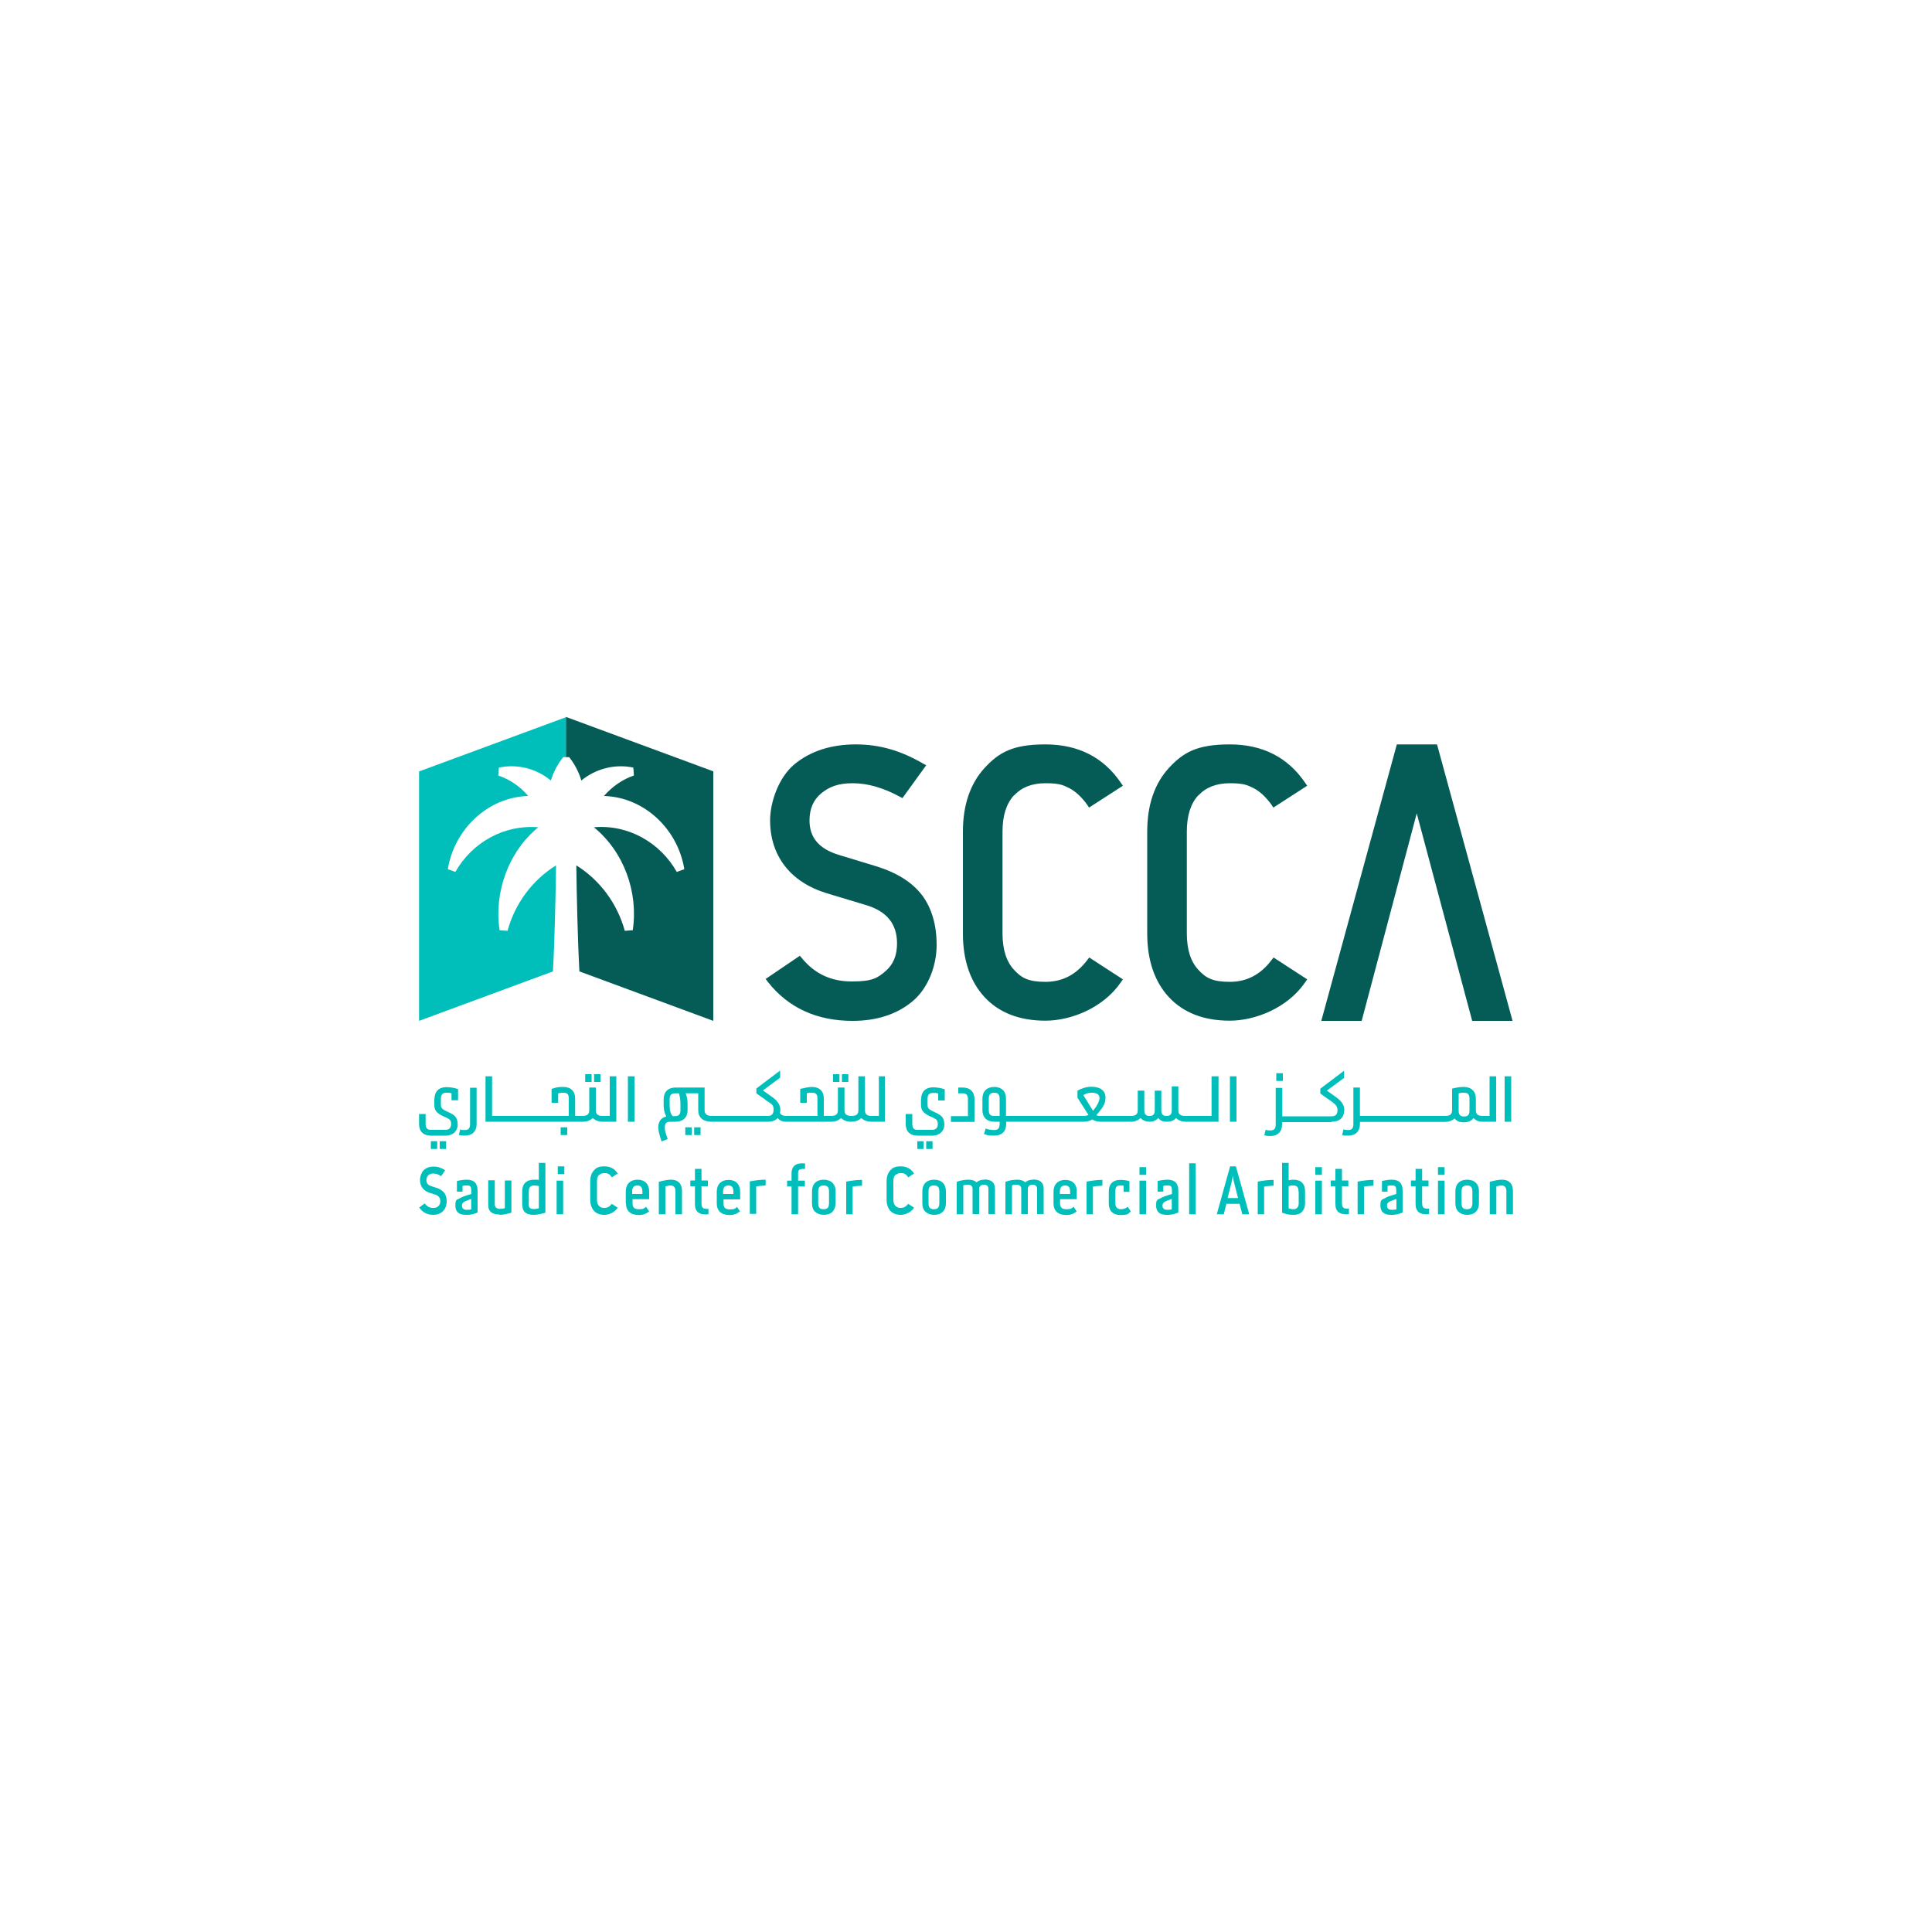
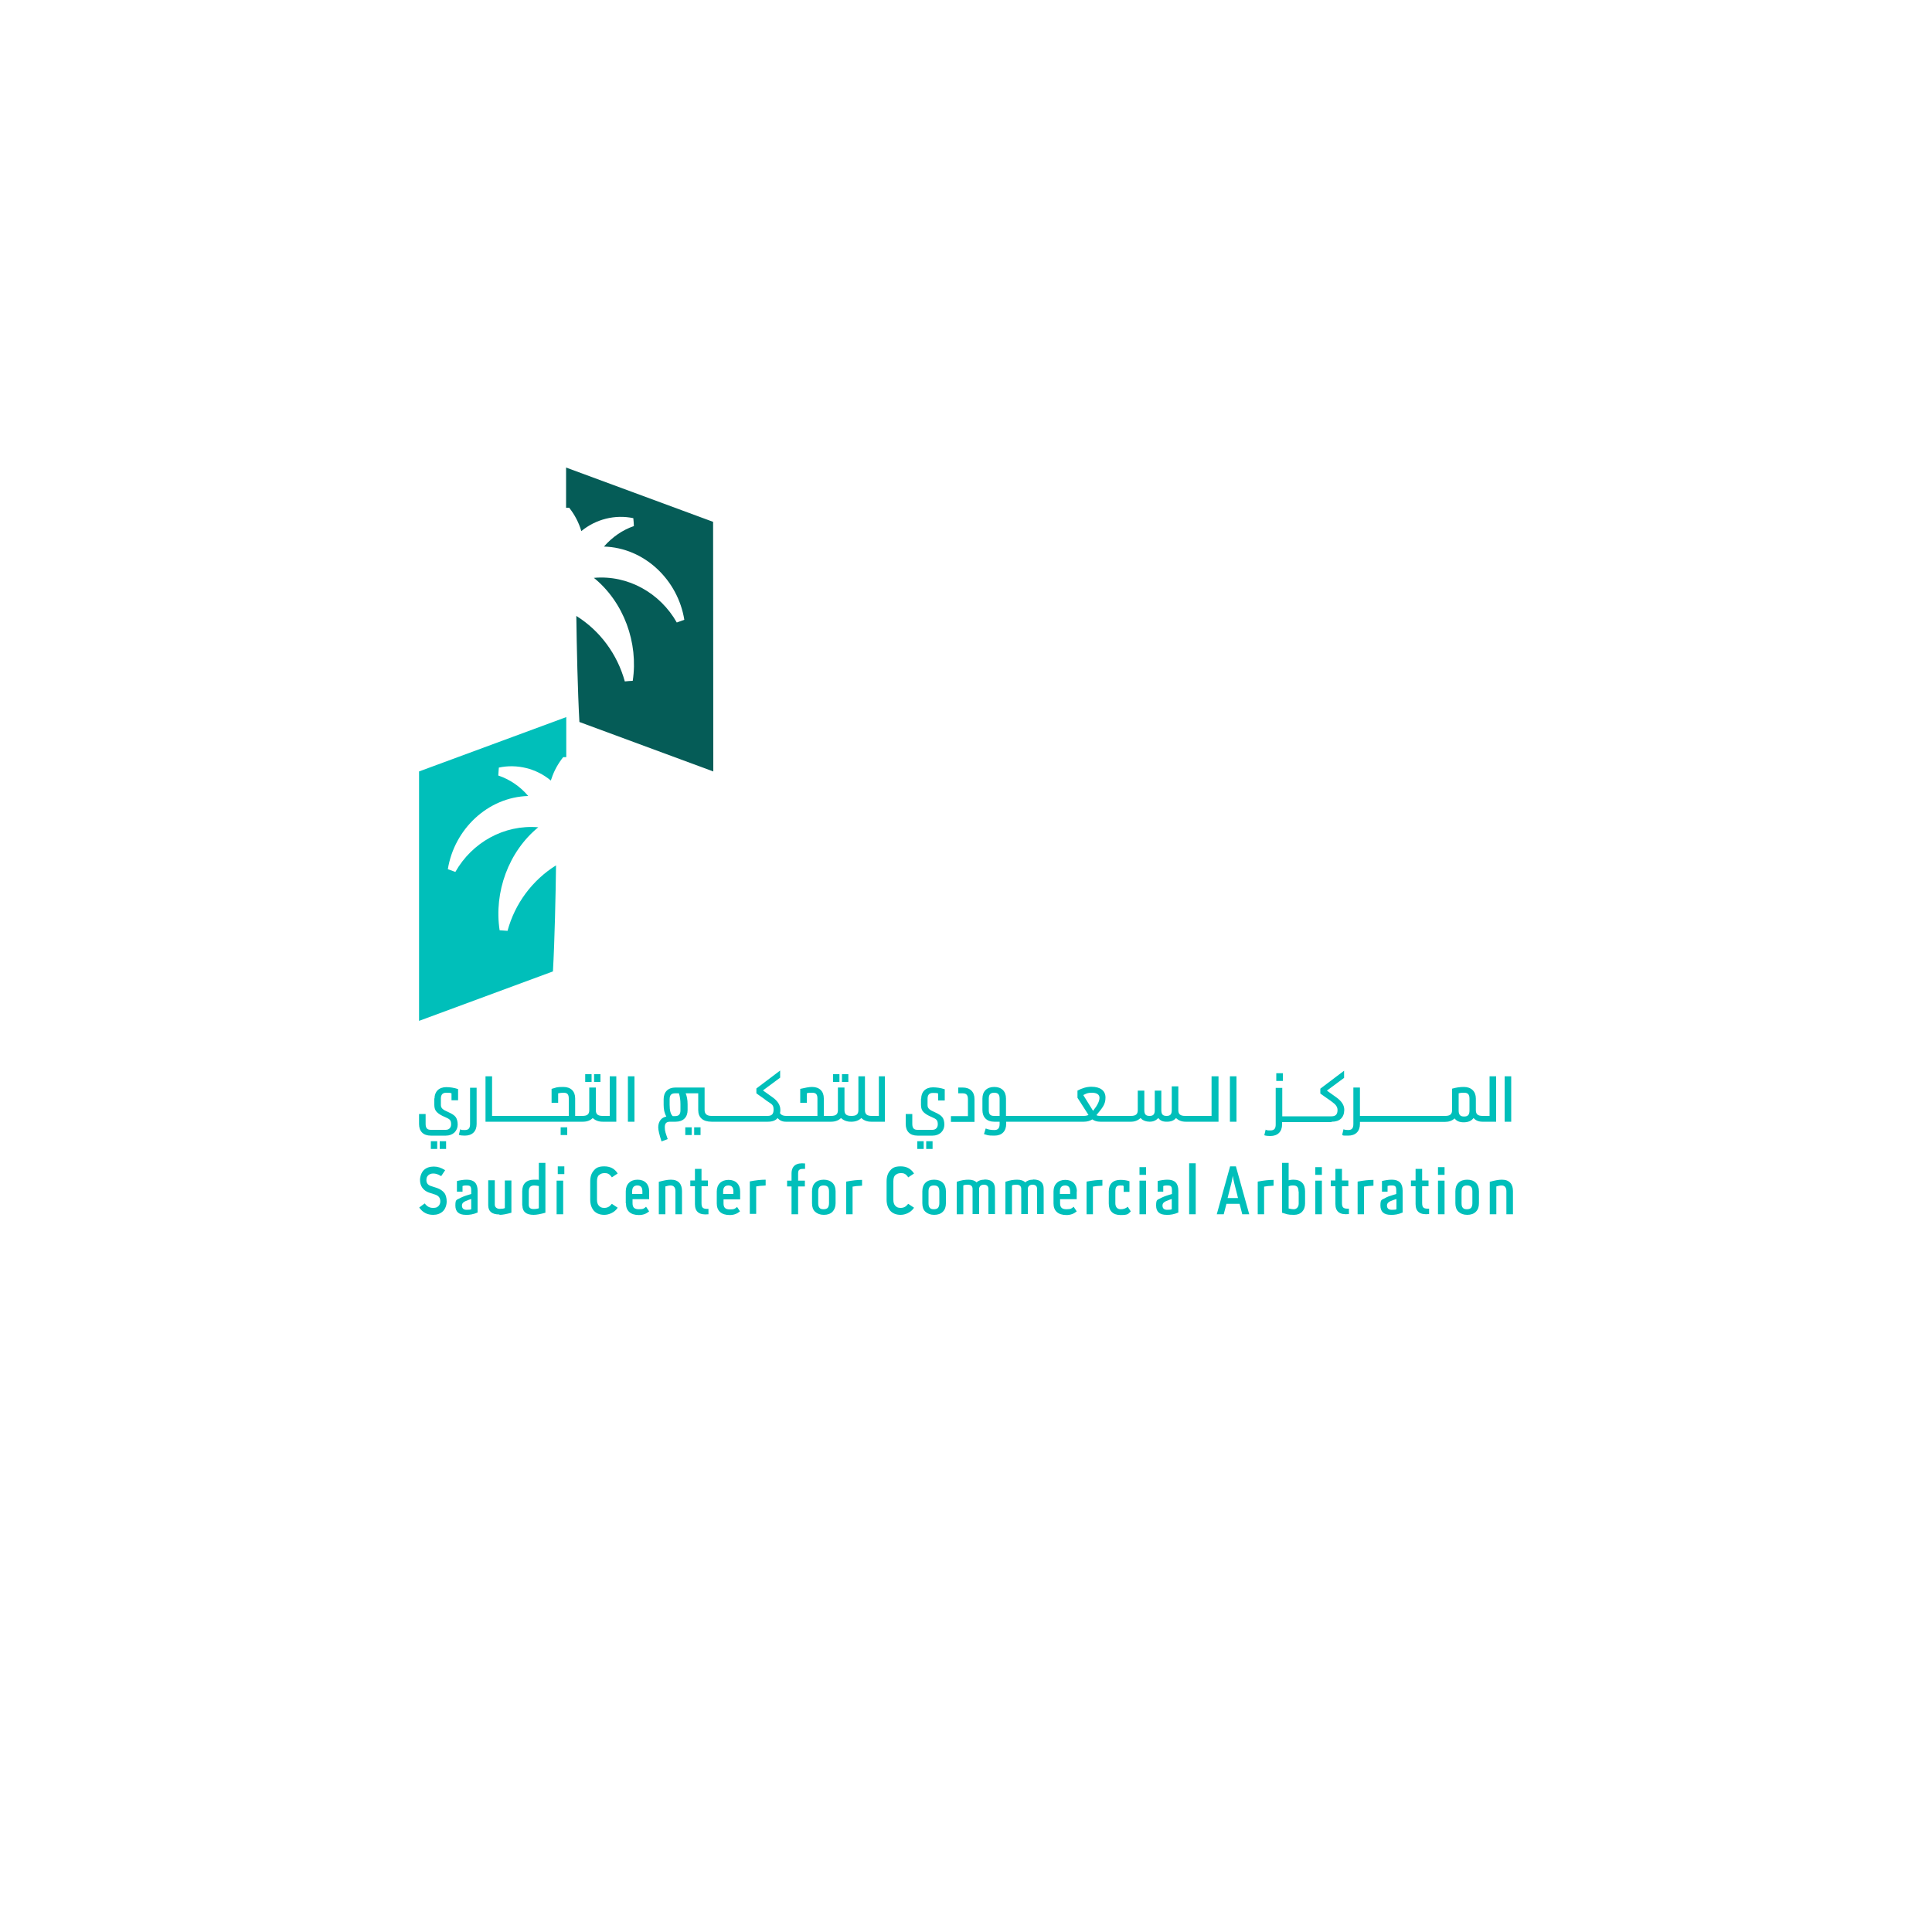
<svg xmlns="http://www.w3.org/2000/svg" id="Layer_2" version="1.1" viewBox="0 0 1000 1000">
  <defs>
    <style>
      .st0 {
        fill: #055c57;
      }

      .st1 {
        fill: #00bfba;
      }
    </style>
  </defs>
  <path class="st1" d="M293.1,371.1v20.8h-1.6c-2.6,3.3-4.7,7-6,11l-.4,1.1c-7.5-6.3-17.6-8.7-26.9-6.7-.2,2.1-.1,1.9-.3,4.1,5.9,2,11.3,5.6,15.5,10.6-21,.6-38.3,17.3-41.6,37.9,2.3.8,1.7.6,3.9,1.4,8.6-15.2,25.2-24.6,42.9-23.1-15.4,12.6-23,33.6-20,53.3,2.3.2,1.9.1,4.1.3,3.8-14.1,12.8-26.2,25.1-33.9-.2,15.5-.7,38.8-1.6,54.9l-69.3,25.6v-129.1l76.1-28.1Z" />
-   <path class="st0" d="M369.2,399.3v129.1l-69.3-25.6c-.9-16.1-1.4-39.4-1.6-54.9,12.3,7.7,21.2,19.8,25.1,33.9,2.3-.2,1.9-.2,4.1-.3,3-19.7-4.6-40.7-20.1-53.3,17.7-1.6,34.3,7.9,42.9,23.1,2.3-.8,1.6-.6,3.9-1.4-3.3-20.6-20.6-37.3-41.6-37.9,4.3-4.9,9.6-8.6,15.5-10.6-.1-2.1-.1-1.9-.3-4.1-9.4-2-19.4.5-26.9,6.7-1.3-4.4-3.5-8.6-6.3-12.1h-1.6v-20.8l76.1,28.1Z" />
-   <path class="st0" d="M743.9,385.3h-20.9l-39.1,143.1h20.9l28.5-107.4,28.7,107.4h20.9l-39.1-143.1ZM620.3,411.7c3.9-4.2,9.3-6.3,16.3-6.3s8.9.9,12.2,2.5c3.3,1.7,6.4,4.6,9.3,8.6l1,1.5,17.5-11.3-1.1-1.6c-9-13.2-22.1-19.8-39-19.8s-24,4.1-31.5,12.2c-7.4,8.1-11.2,19.1-11.2,32.9v52.8c0,13.8,3.8,24.9,11.2,32.9,7.5,8.1,18.1,12.2,31.5,12.2s30-6.7,39-19.8l1.1-1.6-17.4-11.3-1.1,1.4c-5.7,7.5-12.8,11.2-21.6,11.2s-12.4-2-16.3-6.3c-3.9-4.2-5.9-10.5-5.9-18.7v-52.8c0-8.2,2-14.5,5.9-18.7M524.9,411.7c3.9-4.2,9.2-6.3,16.3-6.3s8.9.9,12.2,2.5c3.3,1.7,6.4,4.6,9.3,8.6l1,1.5,17.5-11.3-1.1-1.6c-9-13.2-22.1-19.8-39-19.8s-24,4.1-31.5,12.2c-7.4,8.1-11.2,19.2-11.2,32.9v52.8c0,13.8,3.8,24.9,11.2,32.9,7.5,8.1,18.1,12.2,31.5,12.2s30-6.7,39-19.8l1.1-1.6-17.4-11.3-1.1,1.4c-5.7,7.5-12.8,11.2-21.6,11.2s-12.4-2-16.3-6.3c-3.9-4.2-5.9-10.5-5.9-18.7v-52.8c0-8.2,2-14.5,5.9-18.7M477.3,463.4c4.9,6.6,7.5,15.2,7.5,25.7s-4.2,22.2-12.4,29.1c-8.1,6.8-18.6,10.2-31.1,10.2-18.6,0-33.3-6.8-43.8-20.1l-1.2-1.6,17.7-12,1.1,1.3c6.7,8.1,15.1,12,25.8,12s13.3-1.8,17.4-5.3c4.1-3.5,6-8.2,6-14.4,0-10.2-5.4-16.8-16.6-20l-19.6-5.9c-9.5-2.9-16.9-7.7-21.9-14.2-5-6.5-7.6-14.4-7.6-23.6s4.3-22.2,12.7-29.1c8.3-6.8,19-10.2,31.6-10.2s23.4,3.3,34.7,9.8l1.8,1-12.3,17-1.5-.8c-8.5-4.6-16.6-6.9-24.2-6.9s-12.1,1.8-16.3,5.2c-4.1,3.4-6.1,8-6.1,14.1,0,8.9,5,14.7,15.2,17.8l19.4,5.9c10.7,3.3,18.7,8.4,23.6,14.9" />
+   <path class="st0" d="M369.2,399.3l-69.3-25.6c-.9-16.1-1.4-39.4-1.6-54.9,12.3,7.7,21.2,19.8,25.1,33.9,2.3-.2,1.9-.2,4.1-.3,3-19.7-4.6-40.7-20.1-53.3,17.7-1.6,34.3,7.9,42.9,23.1,2.3-.8,1.6-.6,3.9-1.4-3.3-20.6-20.6-37.3-41.6-37.9,4.3-4.9,9.6-8.6,15.5-10.6-.1-2.1-.1-1.9-.3-4.1-9.4-2-19.4.5-26.9,6.7-1.3-4.4-3.5-8.6-6.3-12.1h-1.6v-20.8l76.1,28.1Z" />
  <path class="st1" d="M310,608.3c.7-.7,1.6-1.1,2.8-1.1s1.5.1,2.1.4c.6.3,1.1.8,1.6,1.5l.2.3,3-2-.2-.3c-1.5-2.3-3.8-3.4-6.7-3.4s-4.2.7-5.4,2.1c-1.3,1.4-1.9,3.3-1.9,5.7v9.5c0,2.4.7,4.3,1.9,5.7,1.3,1.4,3.1,2.1,5.4,2.1s5.2-1.2,6.7-3.4l.2-.3-3-2-.2.2c-1,1.3-2.2,1.9-3.7,1.9s-2.1-.4-2.8-1.1c-.7-.7-1-1.8-1-3.2v-9.5c0-1.4.3-2.5,1-3.2M463.4,608.3c.7-.7,1.6-1.1,2.8-1.1s1.5.1,2.1.4c.6.3,1.1.8,1.6,1.5l.2.3,3-2-.2-.3c-1.6-2.3-3.8-3.4-6.7-3.4s-4.2.7-5.4,2.1c-1.3,1.4-1.9,3.3-1.9,5.7v9.5c0,2.4.7,4.3,1.9,5.7,1.3,1.4,3.1,2.1,5.4,2.1s5.2-1.2,6.7-3.4l.2-.3-3-2-.2.2c-1,1.3-2.2,1.9-3.7,1.9s-2.1-.4-2.8-1.1c-.7-.7-1-1.8-1-3.2v-9.5c0-1.4.3-2.5,1-3.2M230,617.4c.8,1.2,1.2,2.7,1.2,4.5s-.7,3.9-2,5.1c-1.3,1.2-3,1.8-5,1.8-3,0-5.3-1.2-7-3.5l-.2-.3,2.8-2.1.2.2c1.1,1.4,2.4,2.1,4.1,2.1s2.1-.3,2.8-.9c.6-.6,1-1.4,1-2.5,0-1.8-.9-2.9-2.7-3.5l-3.1-1c-1.5-.5-2.7-1.4-3.5-2.5-.8-1.1-1.2-2.5-1.2-4.1s.7-3.9,2-5.1c1.3-1.2,3-1.8,5.1-1.8s3.7.6,5.6,1.7l.3.2-2,3h-.2c-1.4-.9-2.7-1.3-3.9-1.3s-1.9.3-2.6.9c-.7.6-1,1.4-1,2.5,0,1.6.8,2.6,2.4,3.1l3.1,1c1.7.6,3,1.5,3.8,2.6M352.2,571.6c0-2.3-.3-4.2-.8-5.7h-2c-1.9,0-2.8.9-2.8,3.1v2.8c0,3,.5,4.9,1.6,5.9h1.2c1.9,0,2.8-.9,2.8-3v-3ZM458,557.1v23.5h-7.1s0,0,0,0c-2.1,0-3.8-.7-5.1-1.9-1.2,1.2-3,1.9-5.1,1.9,0,0,0,0,0,0h-.3s0,0,0,0c-2.1,0-3.8-.7-5.1-1.9-1.2,1.2-3,1.9-5.1,1.9,0,0,0,0,0,0h-23.5s0,0,0,0c-1.8,0-3.2-.7-4.2-1.9-1.1,1.3-2.8,1.9-5.1,1.9h-29.1s0,0,0,0c-4.5,0-6.9-2.2-6.9-6v-8.7h-6.5c.6,1.4,1,3.3,1,5.7v3c0,3.7-2.3,6-6.2,6h-2.8c-2,0-2.8.8-2.8,2.9s.5,3.1,1.5,6.1l-3.2,1.2c-1.1-3.4-1.7-5.8-1.7-7.3s.4-2.7,1.1-3.7c.7-1,1.8-1.6,3.1-1.9-1-1.7-1.4-3.7-1.4-6v-3c0-3.7,2.3-6,6.1-6h15.1v11.7c0,2,1.2,3,3.6,3h29c2.2,0,3.1-1,3.1-3.3s-.8-2.7-2.6-3.9c-.7-.4-1.5-1-2.5-1.8-1.1-.7-1.9-1.4-2.7-1.9l-1.1-.8v-2.5l12.3-9.3v3.7l-8.9,6.6c1.4,1,3.1,2.2,4.9,3.5,2.7,1.9,4.1,4.1,4.1,6.5,0,.5,0,1.1-.2,1.7.6,1,1.6,1.5,3.2,1.5h16.2v-9c0-2.2-.8-3-2.7-3s-1.8,0-2.8.3v4.9h-3.4v-7.2c2.6-.6,4.6-1,6.1-1,3.8,0,6.1,2.2,6.1,5.9v9.1h3.7c2.5,0,3.6-.8,3.6-3v-11.7h3.4v11.7c0,2.2,1.1,3,3.6,3s3.6-.8,3.6-3v-17.5h3.4v17.5c0,2.2,1.1,3,3.6,3h3.6v-20.5h3.4ZM431.2,560h3.3v-4h-3.3v4ZM439.1,556h-3.3v4h3.3v-4ZM354.7,587.5h3.3v-4h-3.3v4ZM359.3,587.5h3.3v-4h-3.3v4ZM325,580.6h3.4v-23.5h-3.4v23.5ZM301.4,580.6h.3s0,0,0,0c2.2,0,3.9-.7,5.1-1.9,1.3,1.2,3,1.9,5.1,1.9,0,0,0,0,0,0h7.1v-23.5h-3.4v20.5h-3.6c-2.5,0-3.6-.8-3.6-3v-11.7h-3.4v11.7c0,2.2-1.1,3-3.6,3h-3.7v-9.1c0-3.7-2.3-5.9-6.1-5.9s-3.5.3-6.1,1v7.2h3.4v-4.9c1-.2,1.9-.3,2.8-.3,1.9,0,2.7.8,2.7,3v9h-39.7v-20.5h-3.4v23.5h49.9ZM310.8,556h-3.3v4h3.3v-4ZM306.2,556h-3.3v4h3.3v-4ZM290.2,587.5h3.4v-4h-3.4v4ZM243.3,581.8c0,2.2-.8,3.1-2.7,3.1s-1.9-.1-2.4-.4l-.7,2.9c.8.3,1.9.4,3.1.4,3.8,0,6.1-2.2,6.1-6v-18.8h-3.4v18.9ZM224.8,568.5v3.4c0,1.6.4,2.8,1.3,3.7.9.9,2.3,1.8,4.3,2.6,1.2.5,2.1,1,2.5,1.5.4.5.6,1.2.6,2.2,0,1.7-1,2.9-2.8,2.9h-7.7c-1.9,0-2.7-.9-2.7-3.1v-5.1h-3.4v5.2c0,3.8,2.2,6,6.1,6h7.8c1.8,0,3.3-.6,4.4-1.6,1.1-1.1,1.7-2.5,1.7-4.1s-.4-3.1-1.1-4c-.7-.9-2-1.7-3.8-2.5-2.8-1.2-3.8-2-3.8-3.7v-3.3c0-2,.9-3,2.7-3s1.9,0,2.8.3v3.6h3.4v-5.8c-2.1-.7-4.2-1-6.1-1-3.8,0-6.1,2.3-6.1,5.9M227.6,594.7h3.3v-4h-3.3v4ZM223,594.7h3.3v-4h-3.3v4ZM636.6,580.6h3.4v-23.5h-3.4v23.5ZM565.8,574.9c2.2-2.7,3.3-5,3.3-6.7s-1.5-2.6-3.9-2.6-2.8.4-4.5,1.2l5.1,8.2ZM517.4,568.7c0-2.2-.8-3.1-2.8-3.1s-2.8.9-2.8,3.1v5.9c0,2.2.8,3,2.8,3h2.8v-9ZM630.7,557.1v23.5h-17c-2,0-3.6-.6-5-1.9-1.1,1.3-2.6,1.9-4.8,1.9s-3.3-.6-4.4-1.9c-1.2,1.3-2.7,1.9-4.4,1.9s-3.7-.6-4.7-1.9c-1.4,1.2-3,1.9-5,1.9h-15.9c-1.6,0-3-.4-4.1-1.2-1.3.8-2.8,1.2-4.4,1.2h-40.2v1.1c0,3.8-2.2,6.1-6.1,6.1s-3.5-.3-5.4-.8l.9-2.9c1.4.6,2.9.8,4.5.8,1.9,0,2.7-1,2.7-3.2v-1.1h-2.8c-3.8,0-6.1-2.3-6.1-6v-6c0-3.7,2.3-6,6.1-6s6.1,2.2,6.1,6v9h40.3c.9,0,1.8-.2,2.4-.5l-5.7-8.9v-3.7c2.4-1.3,4.8-2,7.2-2,4.6,0,7.3,2,7.3,5.6s-1.6,5.3-4.7,9.1c.5.3,1.1.4,1.8.4h16c2.5,0,3.6-.8,3.6-3v-10.1h3.4v10.1c0,2.2.8,3,2.7,3s2.7-.8,2.7-3v-10.1h3.4v10.1c0,2.2.8,3,2.7,3s2.7-.8,2.7-3v-12.3h3.4v12.3c0,2.2,1.1,3,3.6,3h13.6v-20.5h3.4ZM504.4,568.9c0-3.8-2.3-6-6.1-6h-2.3v3h2.3c1.9,0,2.7.9,2.7,3.1v8.7h-8.8v3h12.2v-11.7ZM482.7,590.7h-3.3v4h3.3v-4ZM474.8,594.7h3.3v-4h-3.3v4ZM476.7,568.5v3.4c0,1.6.4,2.8,1.3,3.7s2.3,1.8,4.3,2.6c1.2.5,2.1,1,2.5,1.5.4.5.6,1.2.6,2.2,0,1.7-1,2.9-2.8,2.9h-7.7c-1.9,0-2.7-.9-2.7-3.1v-5.1h-3.4v5.2c0,3.8,2.2,6,6.1,6h7.8c1.8,0,3.3-.6,4.4-1.6,1.1-1.1,1.7-2.5,1.7-4.1s-.4-3.1-1.1-3.9c-.7-.9-2-1.7-3.8-2.5-2.8-1.2-3.8-2-3.8-3.7v-3.3c0-2,.9-3,2.7-3s1.9,0,2.8.3v3.6h3.4v-5.8c-2.1-.7-4.2-1-6.1-1-3.8,0-6.1,2.3-6.1,5.9M782.2,557.1h-3.4v23.5h3.4v-23.5ZM755,574.8c0,2.2.8,3.1,2.8,3.1s2.8-.9,2.8-3.1v-6.1c0-2.2-.8-3.1-2.8-3.1s-1.7.1-2.8.3v8.9ZM703.9,580.6v1.2c0,3.8-2.3,6-6.1,6s-2.2-.1-3.1-.4l.7-2.9c.6.3,1.4.4,2.4.4,1.9,0,2.7-.9,2.7-3.1v-18.9h3.4v14.7h44.1c2.5,0,3.6-.8,3.6-3.1v-11c2-.6,4.1-.9,6.1-.9,3.8,0,6.2,2.3,6.2,6v6c0,2.2,1.1,3,3.6,3h3.5v-20.5h3.4v23.5h-7.1s0,0,0,0c-1.9,0-3.4-.6-4.6-1.9-1.1,1.5-2.8,2.2-5.1,2.2s-3.7-.7-4.7-2c-1.3,1.2-3,1.8-5.1,1.8h-44.1ZM689.3,580.6c4.1,0,6.4-2.1,6.5-6.1,0-2.4-1.3-4.5-4.1-6.5-1.8-1.3-3.5-2.5-4.9-3.5l8.9-6.6v-3.7l-12.3,9.3v2.5l1.1.8c.8.5,1.6,1.2,2.7,1.9,1,.7,1.9,1.3,2.5,1.8,1.7,1.2,2.6,2.5,2.6,4,0,2.2-.9,3.3-3.1,3.3h-25.5v-14.7h-3.4v18.9c0,2.2-.8,3.1-2.7,3.1s-1.9-.1-2.5-.4l-.7,2.9c.8.3,1.9.4,3.1.4,3.8,0,6.1-2.2,6.1-6v-1.2h25.5ZM664,555.5h-3.4v4h3.4v-4ZM777.3,610.6c-1.6,0-3.7.4-6.2,1.1v16.8h3.4v-14.4c1-.3,1.9-.5,2.7-.5,1.6,0,2.5,1,2.5,2.9v12h3.4v-12c0-3.6-1.8-5.9-5.7-5.9M762.1,616.7c0-2.2-.8-3.1-2.8-3.1s-2.8.9-2.8,3.1v6.1c0,1.1.2,1.9.7,2.4.4.5,1.1.7,2.1.7s1.7-.3,2.1-.7c.4-.5.7-1.3.7-2.4v-6.1ZM765.5,616.6v6.2c0,1.9-.5,3.3-1.6,4.4-1.1,1.1-2.6,1.6-4.5,1.6s-3.4-.6-4.5-1.6c-1.1-1.1-1.6-2.5-1.6-4.4v-6.2c0-3.8,2.3-6,6.1-6s6.1,2.2,6.1,6M744.3,608.1h3.4v-4h-3.4v4ZM744.3,628.5h3.4v-17.4h-3.4v17.4ZM736.1,622.8v-8.8h3.3v-3h-3.3v-6h-3.4v6h-2.4v3h2.4v9.2c0,4,2.3,5.7,7,5.2v-2.8c-2.7.1-3.6-.4-3.6-2.9M722.8,620.6c-.7.2-1.2.4-1.5.5-2.4.8-3.4,1.5-3.4,2.9s.8,2.2,2.5,2.2,1.9-.1,2.4-.3v-5.3ZM726,616.3v11.3c-2.1.9-4.2,1.3-6.1,1.2-3.6,0-5.4-1.6-5.4-4.8s.6-2.9,2.1-3.7c1.5-.9,2.5-1.2,4.8-1.9.3-.1,1.2-.3,1.3-.4v-1.6c0-2.3-.4-2.8-2.3-2.8s-1.3.1-2.2.3v2.9h-2.9v-5.5c1.6-.4,3.4-.7,5.1-.7,3.8,0,5.6,1.9,5.6,5.7M702.7,628.5h3.3v-14.3s.7-.1,2-.3c1.3-.1,2.3-.1,2.9-.2v-3c-2.4,0-5.2.3-8.2.9v16.8ZM694.6,622.8v-8.8h3.3v-3h-3.3v-6h-3.4v6h-2.4v3h2.4v9.2c0,4,2.3,5.7,7,5.2v-2.8c-2.7.1-3.6-.4-3.6-2.9M680.8,628.5h3.4v-17.4h-3.4v17.4ZM680.8,608.1h3.4v-4h-3.4v4ZM672.1,616.7c0-2.2-.8-3.1-2.7-3.1s-1.2.1-2.4.4v11.5s1.5.4,2.7.4,2.5-1,2.5-2.9v-6.3ZM675.5,616.6v6.3c0,3.5-2.1,5.9-5.7,5.9s-3.7-.4-6.2-1.1v-25.8h3.4v9c.9-.2,1.7-.3,2.4-.3,4.1,0,6.1,2.2,6.1,6M651,628.5h3.3v-14.3s.7-.1,2-.3c1.3-.1,2.3-.1,2.9-.2v-3c-2.4,0-5.2.3-8.2.9v16.8ZM640.8,620.1l-1.9-7.5c-.3-1.1-.6-2.5-.8-4-.3,1.6-.5,3-.8,4l-1.9,7.5h5.4ZM639.7,603.7l6.9,24.8h-3.6l-1.4-5.4h-6.8l-1.4,5.4h-3.6l6.9-24.8h3ZM615.5,628.5h3.4v-26.4h-3.4v26.4ZM605.1,621.1c-2.4.8-3.4,1.5-3.4,2.9s.8,2.2,2.4,2.2,1.9-.1,2.4-.3v-5.3c-.7.2-1.2.4-1.5.5M606.6,618v-1.6c0-2.3-.4-2.8-2.3-2.8s-1.3.1-2.2.3v2.9h-2.9v-5.5c1.6-.4,3.4-.7,5.1-.7,3.8,0,5.6,1.9,5.6,5.7v11.3c-2.1.9-4.2,1.3-6.1,1.2-3.6,0-5.4-1.6-5.4-4.8s.6-2.9,2.1-3.7,2.5-1.2,4.8-1.9c.3-.1,1.2-.3,1.3-.4M589.8,628.5h3.4v-17.4h-3.4v17.4ZM589.8,608.1h3.4v-4h-3.4v4ZM583.7,624.6c-1,.9-2.2,1.3-3.7,1.3s-2.7-1-2.7-3.1v-6.1c0-2.4.7-3.1,2.6-3.1s1,0,1.7.3v3h3v-5.5c-1.5-.5-3-.7-4.7-.7-3.8,0-6,2.1-6,6v6.2c0,3.8,2.1,6,6.1,6s3.9-.6,5.3-1.9l-1.6-2.4ZM562.4,628.5h3.3v-14.3s.7-.1,2-.3c1.3-.1,2.3-.1,2.9-.2v-3c-2.4,0-5.2.3-8.2.9v16.8ZM553.9,616.7c0-2.1-.8-3.1-2.6-3.1s-2.7,1-2.7,3.1v1.3h5.3v-1.3ZM557.3,616.6v4.1h-8.6v2.1c0,2.2,1,3.1,3.3,3.1s2.7-.4,3.7-1.3l1.6,2.4c-1.4,1.2-3.1,1.9-5.3,1.9-4.4,0-6.7-2.2-6.7-6v-6.2c0-3.7,2.4-6,6.1-6s6,2.3,6,6M534.6,610.6c-1.5,0-2.9.4-3.9,1.4-.9-.9-2.3-1.4-4.2-1.4-1.9,0-3.9.3-6.1,1.1v16.8h3.4v-14.9c.5-.3,1.2-.4,2.3-.4,1.6,0,2.5.7,2.5,2.2h0v13h3.4v-13.4c.3-1.2,1.1-1.8,2.5-1.8s2.3.7,2.3,2.2c0,4.4,0,8.7,0,13h3.4v-13c0-3.3-1.8-4.9-5.4-4.9M509.4,610.6c-1.5,0-2.9.4-3.9,1.4-.9-.9-2.3-1.4-4.2-1.4-1.9,0-3.9.3-6.1,1.1v16.8h3.4v-14.9c.5-.3,1.2-.4,2.3-.4,1.6,0,2.5.7,2.5,2.2h0v13h3.4v-13.4c.3-1.2,1.1-1.8,2.5-1.8s2.3.7,2.3,2.2c0,4.4,0,8.7,0,13h3.4v-13c0-3.3-1.8-4.9-5.4-4.9M486.2,616.7c0-2.2-.8-3.1-2.8-3.1s-2.8.9-2.8,3.1v6.1c0,1.1.2,1.9.7,2.4.4.5,1.1.7,2.1.7s1.7-.3,2.1-.7c.4-.5.7-1.3.7-2.4v-6.1ZM489.6,616.6v6.2c0,1.9-.5,3.3-1.6,4.4s-2.6,1.6-4.5,1.6-3.4-.6-4.5-1.6-1.6-2.5-1.6-4.4v-6.2c0-3.8,2.3-6,6.1-6s6.1,2.2,6.1,6M438,628.5h3.3v-14.3s.7-.1,2-.3c1.3-.1,2.3-.1,2.9-.2v-3c-2.4,0-5.2.3-8.2.9v16.8ZM426.3,613.6c-1.9,0-2.8.9-2.8,3.1v6.1c0,1.1.2,1.9.7,2.4.4.5,1.1.7,2.1.7s1.7-.3,2.1-.7c.4-.5.7-1.3.7-2.4v-6.1c0-2.2-.8-3.1-2.8-3.1M426.3,610.6c3.8,0,6.2,2.2,6.2,6v6.2c0,1.9-.6,3.3-1.6,4.4-1.1,1.1-2.6,1.6-4.5,1.6s-3.4-.6-4.5-1.6-1.6-2.5-1.6-4.4v-6.2c0-3.8,2.3-6,6.1-6M413.1,628.5v-14.4h3.5v-3h-3.5v-3.6c0-1.2.2-1.9.9-2.2.7-.3,1.2-.3,2.7-.3v-2.8c-4.5-.5-7,1.2-7,5.2v3.7h-2.3v3h2.3v14.4h3.4ZM391.4,614.1s.7-.1,2-.3c1.3-.1,2.3-.1,2.9-.2v-3c-2.4,0-5.2.3-8.2.9v16.8h3.3v-14.3ZM374.3,618h5.3v-1.3c0-2.1-.8-3.1-2.6-3.1s-2.7,1-2.7,3.1v1.3ZM383,627c-1.4,1.2-3.1,1.9-5.3,1.9-4.4,0-6.7-2.2-6.7-6v-6.2c0-3.7,2.4-6,6.1-6s6,2.3,6,6v4.1h-8.6v2.1c0,2.2,1,3.1,3.3,3.1s2.7-.4,3.7-1.3l1.6,2.4ZM359.7,623.3c0,4,2.3,5.7,7,5.2v-2.8c-2.7.1-3.6-.4-3.6-2.9v-8.8h3.3v-3h-3.3v-6h-3.4v6h-2.4v3h2.4v9.2ZM347.2,610.6c-1.6,0-3.7.4-6.2,1.1v16.8h3.4v-14.4c1-.3,1.9-.5,2.7-.5,1.6,0,2.5,1,2.5,2.9v12h3.4v-12c0-3.6-1.8-5.9-5.7-5.9M327.2,618h5.3v-1.3c0-2.1-.8-3.1-2.6-3.1s-2.7,1-2.7,3.1v1.3ZM323.9,622.8v-6.2c0-3.7,2.4-6,6.1-6s6,2.3,6,6v4.1h-8.6v2.1c0,2.2,1,3.1,3.3,3.1s2.7-.4,3.7-1.3l1.6,2.4c-1.4,1.2-3.1,1.9-5.3,1.9-4.4,0-6.7-2.2-6.7-6M292.1,603.7h-3.4v4h3.4v-4ZM291.5,611.1h-3.4v17.4h3.4v-17.4ZM273.7,623.6c0,1.5.8,2.2,2.5,2.2s2.7-.4,2.7-.4v-11.5c-.9-.2-1.7-.3-2.4-.3-1.9,0-2.8.9-2.8,3.1v7ZM270.3,624v-7.4c0-3.8,2.1-6,6.2-6s1.5.1,2.4.3v-9h3.4v25.8c-2.5.7-4.5,1.1-6.1,1.1-3.8,0-5.8-1.6-5.8-4.8M258.6,628.8c1.6,0,3.6-.4,6.1-1.1v-16.7h-3.4v14.3c-.6.3-1.5.4-2.7.4s-2.5-.7-2.5-2.2v-12.6h-3.4v12.9c0,3.2,1.9,4.8,5.8,4.8M242.5,621.1c-2.4.8-3.4,1.5-3.4,2.9s.8,2.2,2.4,2.2,1.9-.1,2.4-.3v-5.3c-.7.2-1.2.4-1.5.5M243.9,618v-1.6c0-2.3-.4-2.8-2.3-2.8s-1.3.1-2.2.3v2.9h-2.9v-5.5c1.6-.4,3.4-.7,5.1-.7,3.8,0,5.6,1.9,5.6,5.7v11.3c-2.1.9-4.2,1.3-6.1,1.2-3.6,0-5.4-1.6-5.4-4.8s.6-2.9,2.1-3.7,2.5-1.2,4.8-1.9c.3-.1,1.2-.3,1.3-.4" />
</svg>